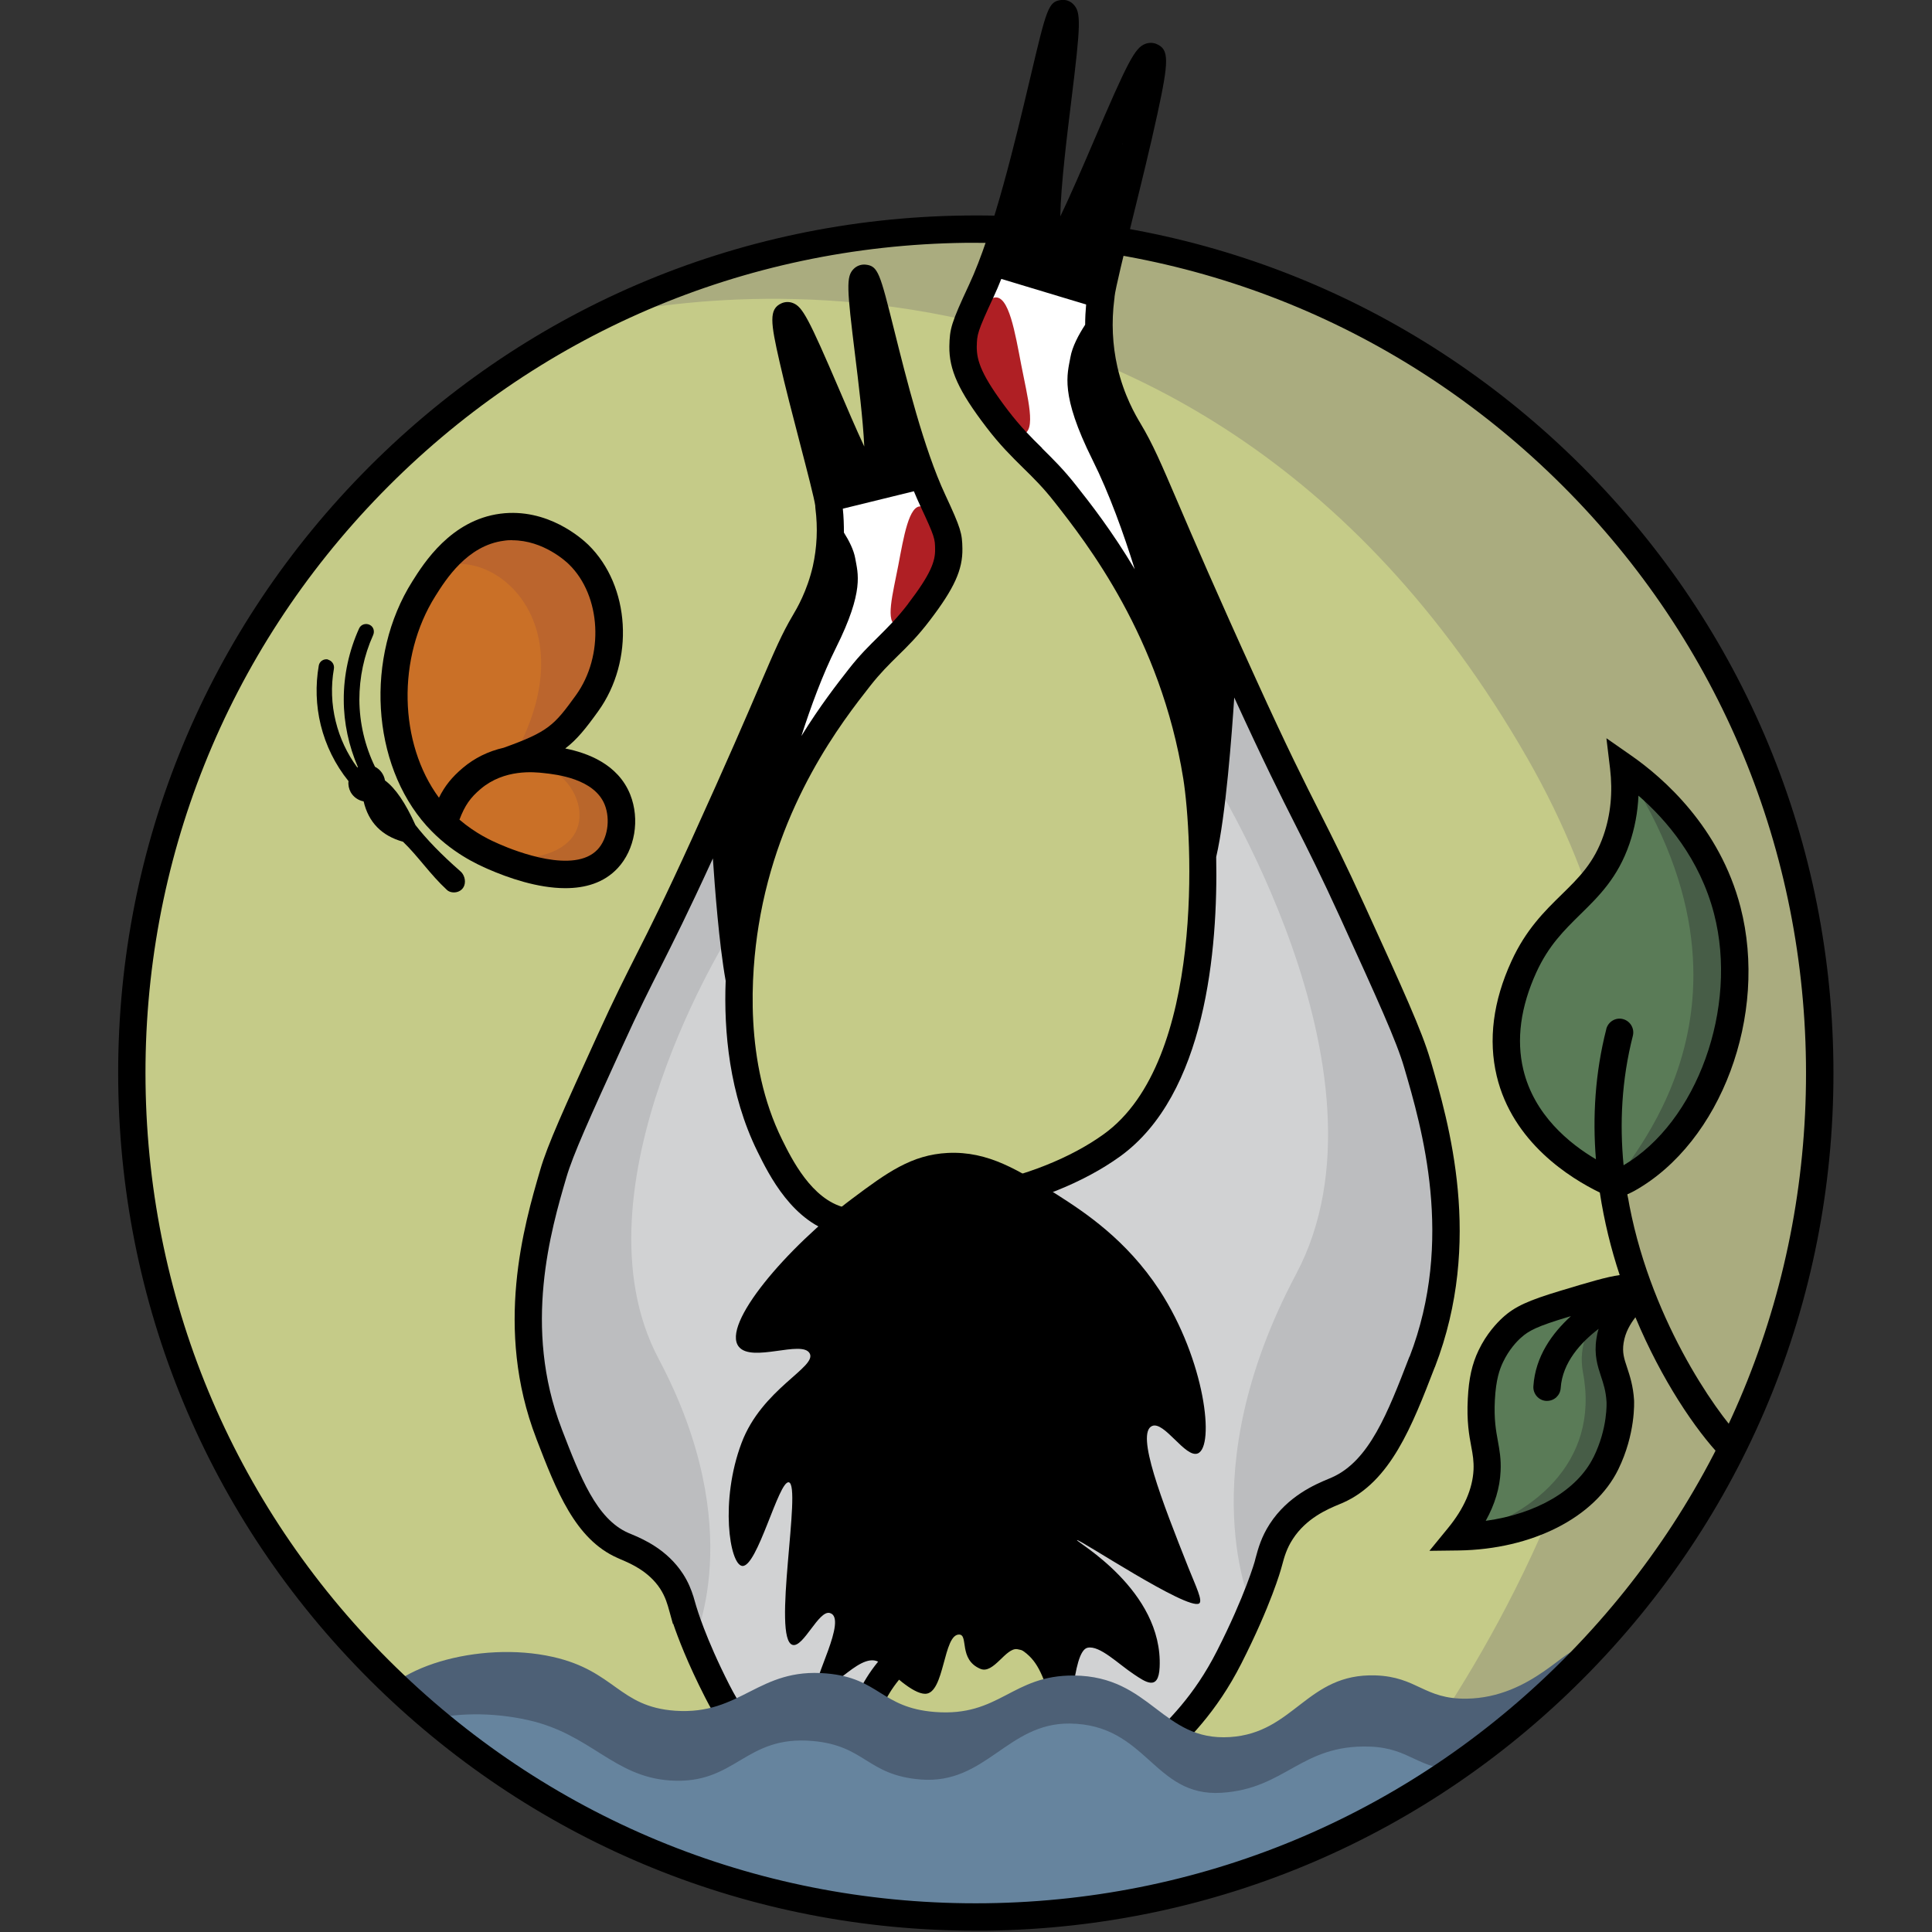
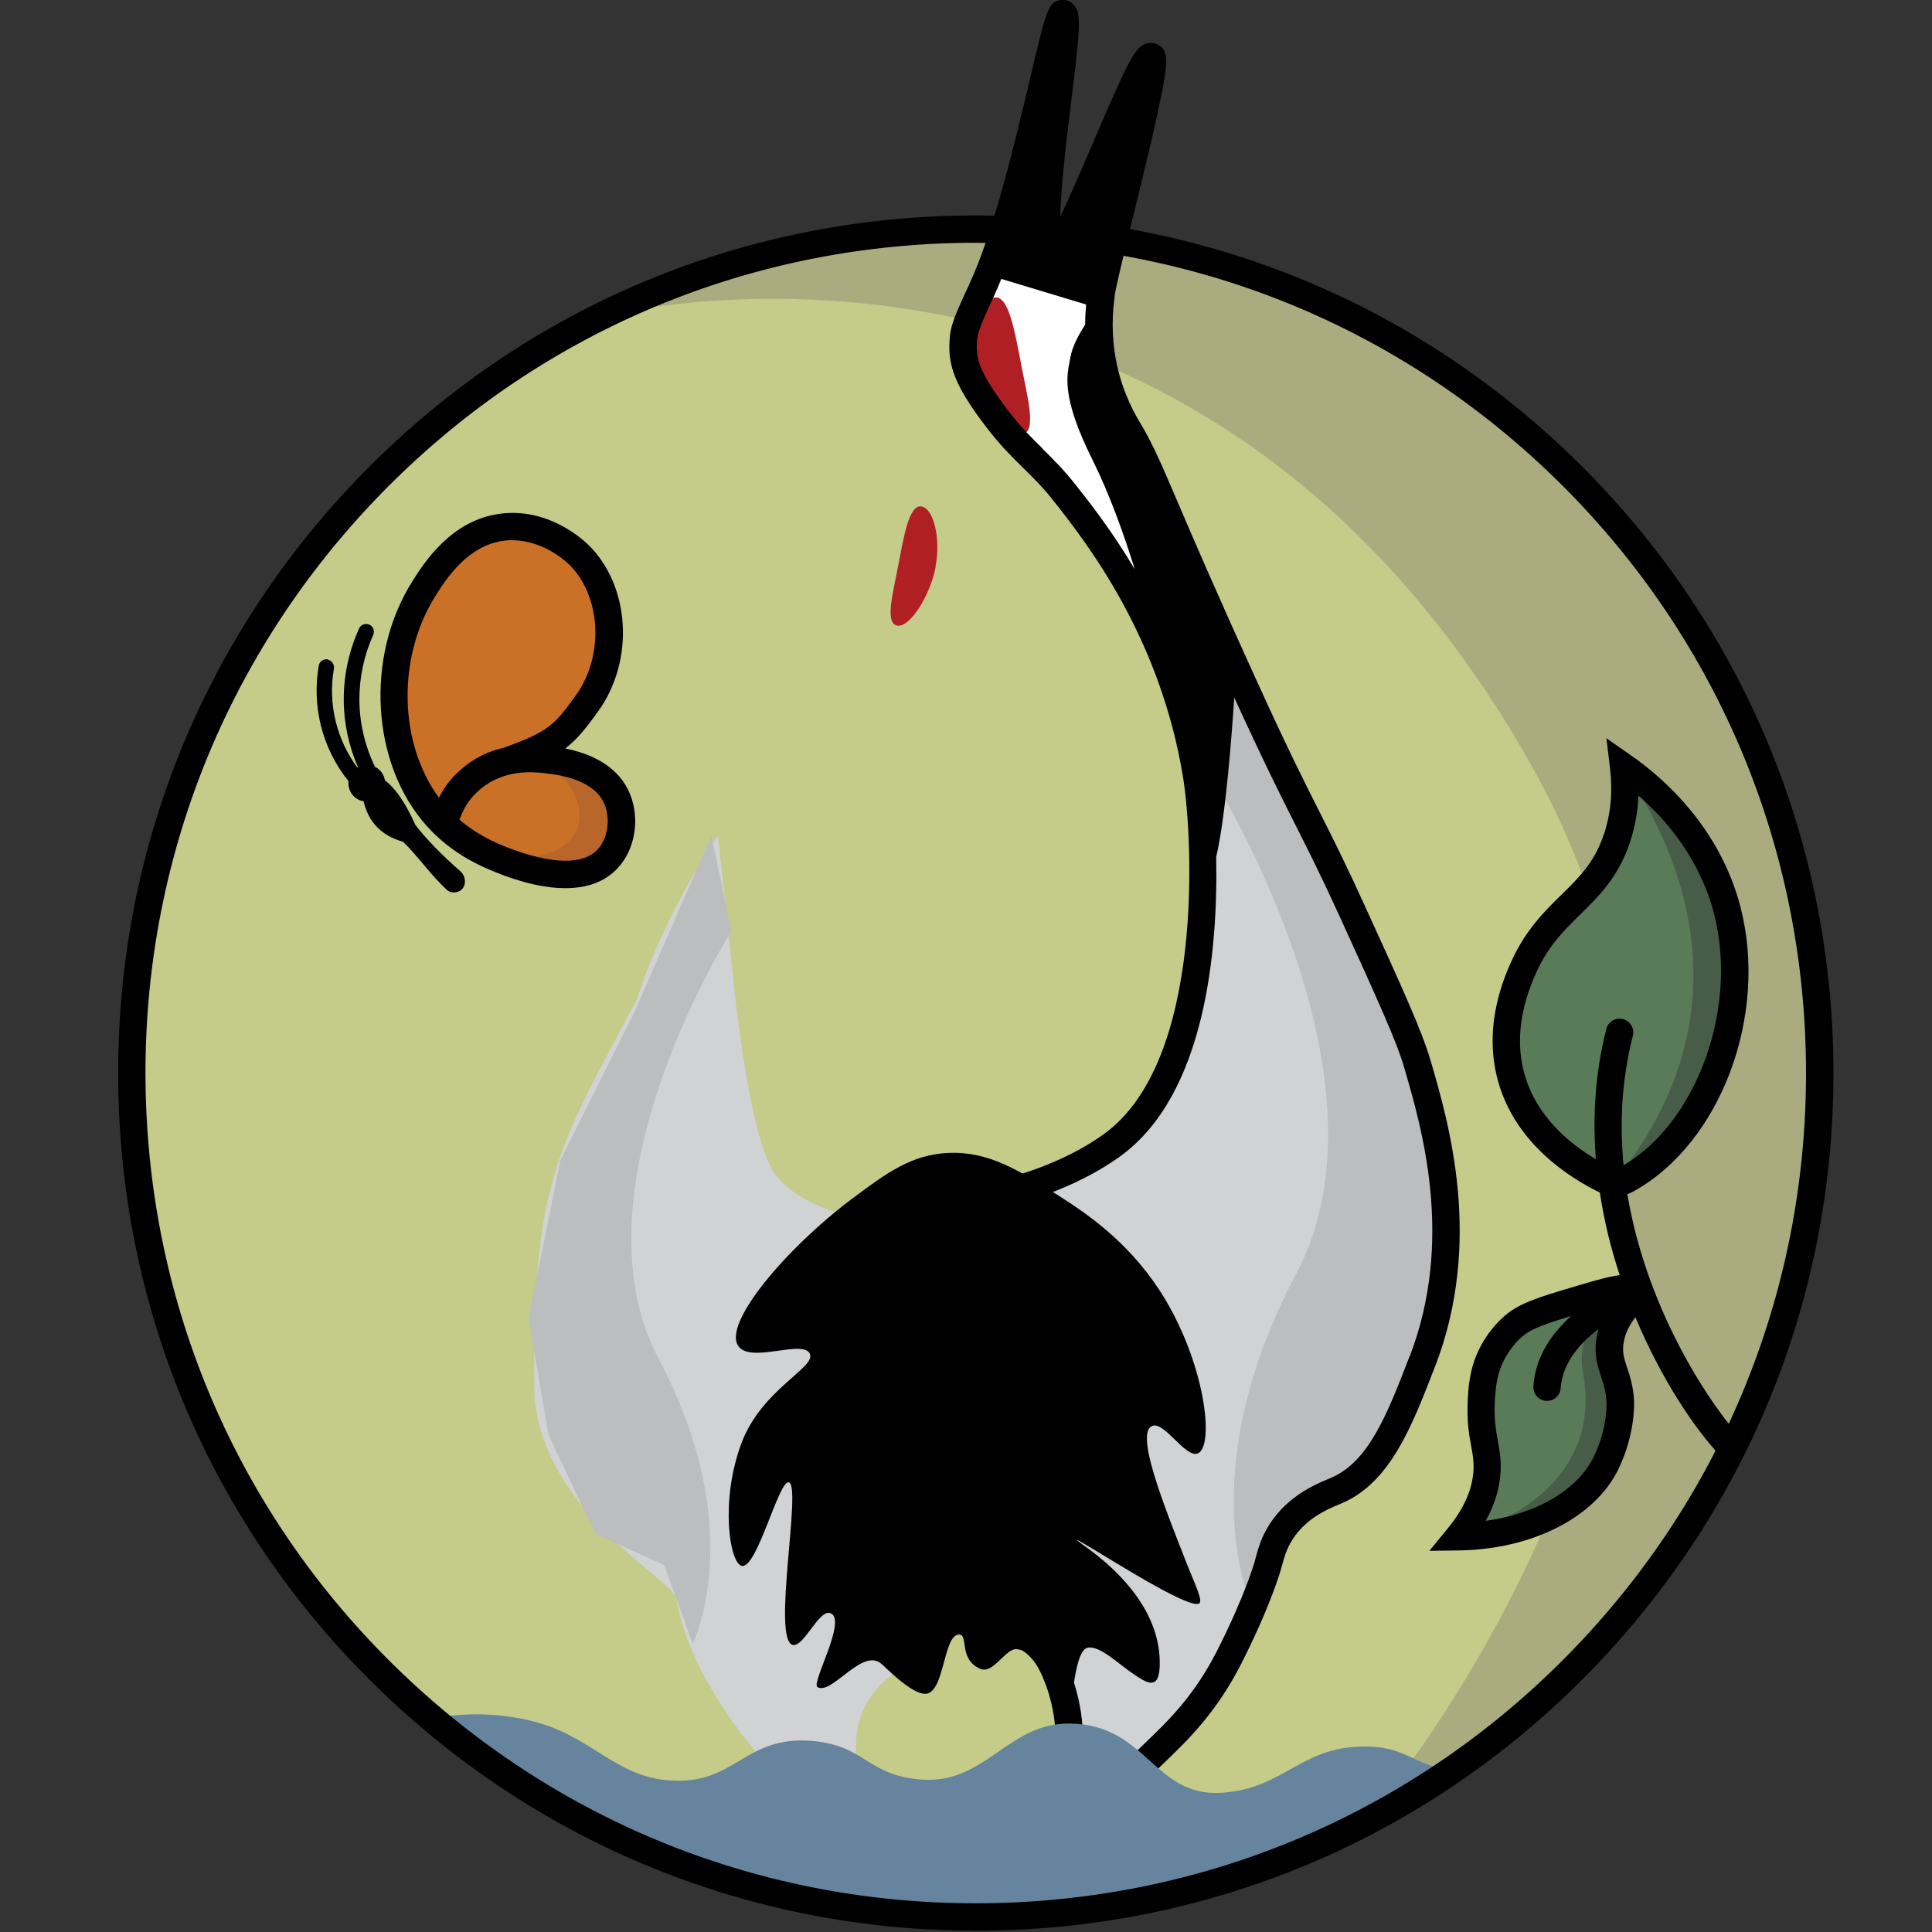
<svg xmlns="http://www.w3.org/2000/svg" id="Layer_1" viewBox="0 0 1584.9 1584.9">
  <rect x="0" y="0" width="1584.9" height="1584.9" fill="#333333" stroke="none" />
  <defs>
    <style>      .st0 {        fill: none;      }      .st1 {        fill: #5a7b57;      }      .st2 {        fill: #fff;      }      .st2, .st3, .st4, .st5, .st6 {        fill-rule: evenodd;      }      .st7 {        fill: #bb652d;      }      .st8 {        fill: #b9662b;      }      .st3 {        fill: #d1d2d3;      }      .st9 {        fill: #c5cb88;      }      .st10 {        fill: #66849e;      }      .st11 {        clip-path: url(#clippath-1);      }      .st12 {        fill: #475d47;      }      .st13 {        fill: #4d6076;      }      .st5 {        fill: #af1f24;      }      .st6 {        fill: #aaac7f;      }      .st14 {        fill: #bcbdbf;      }      .st15 {        fill: #ca7027;      }    </style>
    <clipPath id="clippath-1">
      <circle class="st0" cx="800.6" cy="889.1" r="692.3" transform="translate(-394.2 826.5) rotate(-45)" />
    </clipPath>
  </defs>
  <circle class="st9" cx="804.1" cy="883.9" r="692.3" transform="translate(-389.5 827.5) rotate(-45)" />
  <path class="st6" d="M1417.7,556.6c176.4,339.2,44.4,757.3-294.9,933.6,0,0,378.6-435,130.1-868.3C969.6,127.7,484,261.7,484,261.7c339.2-176.4,757.3-44.4,933.6,294.9Z" />
  <g>
    <path class="st15" d="M500.9,526.2c5.2-38.9-28.1-81.8-61.6-91.5-57.8-16.7-123.6,59.7-115.9,139.9,5.6,58.6,52.9,131,110.9,138.7,36.6,4.9,73.8-13.1,75.5-30.1,5.3-52.9-63.5-53.4-66.1-64.8-4.3-18.7,51.1-46.2,57.3-92.2Z" />
    <path class="st8" d="M447.6,630.7c26.8,5.6,49.9,61.8-9.2,72.3,20.7,12.7,37.7,9.3,37.7,9.3,0,0,34.2-5.1,32.4-22.3-1.8-17.2-2.6-34.6-19.7-45.4-17.1-10.8-41.1-13.9-41.1-13.9Z" />
-     <path class="st7" d="M350.5,471.8c40.6-34.1,135.4,29.4,72.4,146.2,41.1-11.2,58.7-41.1,58.7-41.1,0,0,37.7-65.8,15.4-93.9-22.3-28.1-43.7-58.3-78-49.5-34.3,8.8-68.6,38.3-68.6,38.3Z" />
    <path d="M463.7,728.6c-22.7,0-46.9-8.5-63.2-15.6-8.4-3.7-30.6-13.4-50.5-35.5-45.5-50.8-50.7-138.8-11.8-200.5,9.5-15.1,31.7-50.3,72.2-55.6,38.8-5,66.9,20.4,72.2,25.5,34.5,33.7,38.1,95,8.1,136.6-10.2,14.2-17.5,23.3-27,30.5,17.9,3.6,43.2,12.6,53.3,37.8,8.1,20.4,3.9,45.2-10.3,60.4-11.3,12.1-26.7,16.4-42.9,16.4ZM376.8,672.3c13.6,11.7,26.9,17.6,32.7,20.1,14.1,6.2,61.7,24.7,80.7,4.5,8.2-8.7,10.7-24.5,5.9-36.7-8.6-21.5-39.7-24.9-49.9-26-8-.9-32.4-3.5-51.9,13-8.4,7.1-12.9,13.4-17.4,25.2ZM420.4,443.1c-2.3,0-4.7.1-7.1.5-30,3.9-47.6,31.8-56.1,45.3-31.8,50.5-30,120.9,2.9,165.5,4.9-9.9,10.8-17,19.5-24.4,9.7-8.2,20.9-13.7,33.6-16.6,36.8-13.2,41.4-18.4,59.2-43,23.4-32.4,20.8-81.6-5.6-107.4-2.2-2.2-21-19.8-46.5-19.8Z" />
    <path d="M269.2,541c-3.5-.8-7.1,1.4-7.7,5-2.8,16.1-2.3,32.8,1.6,48.7,4.1,16.8,11.9,32.6,22.8,46.1-.4,3.1.3,6.3,1.8,9.1,2.3,4,6.2,6.7,10.6,7.5,4,17.2,14.9,28.3,32.3,33.1,12.3,11.8,22.4,27,36.1,39.6,3.7,3.4,12,2.6,14.2-3.8,1.4-4.1-.2-9.2-3.5-11.8-15.3-13.4-27.6-26.1-36.6-37.7-8.2-18.2-16.4-30.2-25-36.6-.8-4.8-3.8-9-8.2-11.2-8.3-17.1-12.7-36-12.8-55,0-18.2,3.8-36.4,11.3-53,1.4-3.2.3-6.9-2.8-8.4h0c-3.2-1.6-7.2-.4-8.7,2.9-8.3,18.3-12.7,38.4-12.6,58.6,0,18.9,4.1,37.8,11.6,55.2-.2,0-.3.2-.5.3-8.3-11.2-14.4-24.2-17.7-37.8-3.5-14.1-4-28.9-1.5-43.1.6-3.4-1.5-6.7-4.8-7.5h0Z" />
  </g>
  <g>
    <path class="st3" d="M589,685.5l11.9,111s11.7,127.7,32.9,163.5c21.3,35.8,95.9,47.7,146.6,53,5.3,9.9,58.5,125.8,44.1,216.9-13.3,84.7-94.1,145.3-94.1,145.3,0,0-53.6,34.5-13.1,109.2-11.3,3.4-36.9,15.2-36.9,15.2,0,0-111.2-93.4-125.9-190.3-13.6-19.6-108.2-72.8-116.1-163.4-2.7-180.6,21.3-206.6,84.4-327,23.4-72.5,66-133.3,66-133.3Z" />
    <path class="st14" d="M599.9,764s-134,210.7-59.5,350.9c74.5,140.3,27.9,233.4,27.9,233.4l-23.5-64.5-56.3-25.4-38.5-81.3-16.5-95.4,26.2-129.8,61.2-122.6,62.8-143.8,16.2,78.4Z" />
-     <path class="st2" d="M663.4,618l-31.4-19.3s64.4-75.4,56.8-138.9c-2.4-19.7-9.7-57.1,2.4-59.3,30.1,1.4,32.9-2.5,54.9-14.2,1.7,3.5,33.7,63.7,28.9,83.6-8.9,36.8-38.5,34-70,83.1-22.7,35.5-41.6,64.9-41.6,64.9Z" />
    <path class="st5" d="M767.4,465.2c4.4-23.1-1.2-47.8-11.4-49.7-10.3-2-14.7,25.2-19.1,48.3-4.4,23.1-11.2,47.4-.9,49.4,10.3,2,27.1-24.8,31.5-47.9Z" />
-     <path d="M815.4,1048.2c-11.5-30.7-26-47.9-43.2-51.2-3.7-.7-7.2-.8-12.7-.8-6.7,0-16.9-.2-34.3-1.7-14.2-1.2-25.3-2.2-32.2-3.9-27.2-6.7-43.6-39.9-51.5-55.9-31.1-63.1-25.4-136.8-19.2-175.2,16.2-100.8,69.1-168.2,91.7-197,8.1-10.3,15.1-17.2,22.5-24.5,8.2-8,16.6-16.3,26.3-29.1,20-26.2,27-41.5,26.7-58.9-.2-12.5-1.2-16.5-14.1-44.2-17.5-37.4-32.1-96-41.8-134.8-11.7-46.8-13.2-52.8-23.4-53.9-3.7-.4-7.3.9-9.9,3.5-6.3,6.3-5.6,15.7,1.2,71,2.5,20.4,6.5,52.6,7.5,74.7-6.6-14.1-14.4-32.3-20.4-46.4-25.3-59-30.3-68.3-38.1-71.3-3.1-1.2-6.4-1.1-9.4.2-10.5,4.7-9,15.6-1.6,48,4.5,20,11.1,45.2,16.9,67.5,5.5,21.1,11.7,45,12.4,50.6v.5c0,0,.1,1.5.1,1.5,2.1,16.3,1.3,32.3-2.1,47.6-4.7,20.4-13.1,34.7-16.5,40.4-8.8,14.9-14.4,27.9-26.6,56.3-10.8,25.3-27.2,63.4-56,126.7-22.5,49.4-34.7,73.6-45.5,94.9-9.3,18.5-18.2,35.9-32.2,66.7-27.2,59.7-40.9,89.7-46.8,110.1-13.3,45.5-38,130.2-3.3,220.3l.2.6c16.3,42.3,31.7,82.2,66.4,97.5l2.7,1.2c8,3.4,23,9.7,32.5,24.3,4.2,6.6,5.8,12.3,7.5,18.5l2.8,10.1h.3c3.7,10.9,11.6,31.9,26.1,60.3,18,35.5,38.9,55.5,55.7,71.6,11.2,10.7,20.9,20,26.9,31.3,3.8,7,8.9,12,15.2,14.7,3.9,1.7,8.2,2.5,12.6,2.5,12.4,0,25.2-6.5,30.7-17.1,4.9-9.4,2-17.9-.6-25.3-1.1-3.2-2.2-6.4-3.2-10.4-5.6-23.1,1.4-43.4,3.7-49.1,6.1-15.4,11.8-27.6,28.4-43.8,8.1-3.1,25.5-13.7,53.3-49.1,47.6-60.9,40.4-200.2,14.5-269.3ZM745,495.3c-8.8,11.5-16.3,18.9-24.2,26.8-7.6,7.5-15.5,15.2-24.4,26.6-9.4,12-23.9,30.6-39,55.1,7.7-23.9,17.3-50.2,28.4-72.4,23.4-46.9,17.9-61.1,15.8-73.3-1.2-6.9-5.1-14.6-9.3-21.2,0-6.5-.2-13-.9-19.6l58.3-14.3c1.8,4.2,3.5,8.4,5.4,12.3,11.9,25.4,11.9,26.8,12,35.2.2,9.8-3.4,20.3-22.1,44.7ZM783.1,1303.7c-29.1,37.3-43.6,42-43.5,42h0l-3.3.6-2.4,2.3c-21.1,20.2-28.6,36.2-35.5,53.5-2.9,7.2-11.8,33.1-4.7,62.7,1.2,5.1,2.6,9.2,3.8,12.5,1.4,4.1,2.3,6.8,1.9,7.6-1.8,3.4-9.8,6.3-14.4,4.3-2.4-1-3.9-3.8-4.4-4.8-7.7-14.3-19.1-25.2-31.1-36.8-16.4-15.7-34.9-33.5-51.2-65.5-19.8-38.9-26.7-63.1-27.1-64.3l-.5-1.7c-.5-1.9-1.1-4-1.8-6.2v-.3h-.1c-1.7-5.4-4.1-11.6-8.4-18.3-13.2-20.4-33.1-28.8-42.6-32.8l-2.4-1c-26.1-11.5-39.3-45.6-54.5-85l-.2-.6c-32-83.1-8.7-163,3.9-205.9,5.5-18.8,18.9-48.3,45.8-107.3,13.7-30.2,22.5-47.4,31.7-65.7,10.3-20.5,22-43.6,42.7-88.8,1.6,23.8,5.1,70.4,10.5,100.4-1.6,41.2,2.9,93,26.1,140.1,9.4,19,28.8,58.6,66.2,67.7,8.5,2.1,20.5,3.1,35.6,4.4,18.2,1.6,28.9,1.7,35.9,1.8,4.2,0,7,0,8.7.4,8.5,1.6,18.4,15.5,26.5,37,32.7,87.4,20.6,206.9-11.2,247.6Z" />
    <path class="st3" d="M1007.4,554.1l-13.6,127.4s-7.6,157.8-32,198.8c-24.4,41-87.9,94.4-146.2,100.4-6,11.4-95,93.7-78.5,198.2,15.3,97.2,107.9,166.8,107.9,166.8,0,0,61.6,39.5,15,125.3,12.9,3.9,42.3,17.4,42.3,17.4,0,0,127.7-107.2,144.5-218.4,15.6-22.5,124.2-83.6,133.2-187.6,3.1-207.3-24.5-237.1-96.9-375.3-26.8-83.2-75.7-153-75.7-153Z" />
    <path class="st14" d="M989.9,630s161.2,249.8,73.4,415.1c-87.8,165.3-36.1,273.6-36.1,273.6l27.7-76,66.3-29.9,45.4-95.8,19.5-112.5-30.9-153-72.2-144.5-74-169.5-19.1,92.4Z" />
    <path class="st2" d="M922,476.6l36.1-22.1s-73.9-86.6-65.2-159.4c2.7-22.6,11.1-65.5-2.7-68.1-34.5,1.6-37.7-2.9-63-16.3-2,4-38.7,73.1-33.2,96,10.3,42.2,44.2,39,80.3,95.4,26,40.7,47.7,74.5,47.7,74.5Z" />
    <path class="st5" d="M802.7,301.2c-5.1-26.5,1.3-54.8,13.1-57.1,11.8-2.3,16.9,28.9,22,55.4,5.1,26.5,12.8,54.4,1.1,56.7-11.8,2.3-31.1-28.5-36.1-55Z" />
    <path d="M1173.3,869.2c-6.8-23.3-22.4-57.6-53.8-126.4-16-35.1-26.1-55.1-36.8-76.3-12.4-24.5-26.4-52.2-52.2-109-33.1-72.6-51.9-116.4-64.3-145.4-14-32.6-20.3-47.5-30.7-64.9-3.7-6.2-13.5-22.7-18.9-46.4-4-17.8-4.9-36.4-2.5-55.2l.2-1.5v-.6c.6-6.4,8.1-36.8,14.7-63.8,7-28.3,14.9-60.4,20.4-85.9,9.7-44.5,9.6-53.1-.4-57.6-3-1.3-6.4-1.4-9.5-.2-8.5,3.3-14.1,13.9-42.8,81-8,18.7-18.7,43.6-26.9,60.5.4-25.2,5.7-67.7,8.9-93.8,8-64.7,8.2-73.7,1.8-80.2-2.6-2.7-6.3-4-10-3.5-10.6,1.2-12,7.3-25.7,65.3-11.8,49.8-29.6,125-49.9,168.4-14.7,31.5-15.8,36-16.1,50.3-.3,19.3,7.6,36.7,30.3,66.4,11.1,14.6,20.8,24.1,30.1,33.3,8.6,8.4,16.7,16.4,26,28.3,26,33.1,86.9,110.7,105.5,226.8,7.4,46.3,18.2,231.4-65.1,291.5-27.1,19.6-64.8,34.6-106,42.3l-1.3.2c-21.8,4.2-41.2,26.3-54.6,62.1-26.8,71.7-26,182.4,21.9,243.5,38,48.6,53.9,64.3,55.6,66l1.6,1.5,2,.8c20.5,8.4,25.9,17.1,32.5,33.8,1.4,3.4,13.2,34.4,6.5,62.4-1.1,4.7-2.5,8.6-3.7,12.1-3,8.6-6.1,17.6-.8,27.7,5.9,11.4,20.3,18.7,34,18.7s9.3-.8,13.5-2.6c6.9-3,12.5-8.4,16.7-16.2,7-13.1,18.2-23.8,31.2-36.2,19.2-18.4,43.1-41.3,63.6-81.7,24.3-47.8,32.5-77.1,32.8-78.4l.6-2.1c1.9-7.1,3.8-13.9,8.8-21.6,11.1-17.2,28.6-24.6,38-28.5,1.2-.5,2.2-.9,3.1-1.3,39.1-17.3,56.7-62.8,75.3-111l.3-.6c39.7-102.9,11.4-199.8-3.8-251.8ZM920.9,118.4v-.4c0-.2.1-.3.2-.5,0,.3-.1.6-.2.9ZM855,367.7c-9.2-9-17.8-17.6-28-30.9-21.7-28.5-25.9-40.8-25.7-52.6.2-9.7.2-11.5,13.9-40.9,2.1-4.5,4.2-9.4,6.2-14.5l69.6,21c-.5,5.5-.8,11.1-.8,16.6-5.3,8.1-10.6,18-12.1,26.7-2.5,14-8.7,30.3,18.1,84.1,13.8,27.6,25.6,60.6,34.7,89.8-18.5-31.1-36.6-54.3-48.2-68.9-10.2-13-19.2-21.8-27.9-30.4ZM1156.2,1112.9l-.2.6c-17.6,45.6-32.8,85-63.4,98.5l-2.8,1.2c-10.8,4.5-33.3,14-48.2,37-6.9,10.7-9.4,19.9-11.6,28l-.5,2c0,.3-8,28.6-31.2,74.2-18.8,37-40.2,57.5-59.1,75.6-13.7,13.2-26.7,25.6-35.5,41.9-.6,1.2-2.5,4.7-5.8,6.1-5.6,2.4-16.1-.8-18.7-5.7-.7-1.4-.2-3.4,2.1-10,1.3-3.8,2.9-8.5,4.3-14.2,8.2-34-4.8-69.2-7.5-75.9-8.4-21-17.8-34.6-42.7-45.3-4.5-4.7-20.3-21.6-52.1-62.2-42.4-54.2-42.7-157.4-18.5-221.8,10.3-27.4,24.4-45.3,37.8-47.9l1.2-.2c44.4-8.3,85.3-24.7,115-46.1,70.4-50.8,80.4-169.8,78.9-245.7,7.9-33.8,12.9-101.6,14.8-130.8,24.6,53.7,38.2,80.8,50.3,104.7,10.6,21,20.6,40.8,36.6,75.8,30.7,67.4,46.2,101.3,52.5,123,14.5,49.5,41.4,141.6,4.4,237.4Z" />
    <path class="st4" d="M867.6,980.3c21.9,14,56.3,36.5,83.5,78,37.6,57.7,45.6,128.3,31.5,134-10.1,4.1-27.5-26.8-37.5-22.5-13.6,5.9,7.9,61.1,29.9,116.5,6.1,15.2,11.9,27,8.7,29.1-9.4,6-98.6-53.2-100.2-52-1.4,1.1,70.7,40.9,67.8,104.3-.9,19.9-11.8,12-21.1,5.8-13-8.6-28-23.9-38-21.8-13.2,2.7-13.1,68-17.9,68.5-5.2.5-4.7-61.6-39.7-67.3-9.5-1.6-19.5,20.8-30.4,16.1-17.9-7.6-9.6-27.7-17.2-28.1-13.4-.7-11.9,48.5-28,48.6-10.5,0-27.6-16.9-35.6-24.3-15.7-14.5-40.9,25.7-52.8,18.8-5.5-3.2,25.5-56.8,10.1-60.8-9.1-2.4-21.6,28.4-30.4,26.2-17.3-4.3,7.7-131.1-3.2-133.4-8.3-1.7-25.9,70.3-38.3,68.6-10.3-1.4-18.3-53.5-.5-100.8,16.7-44.6,62.2-62.3,55.9-73.6-6.2-11.2-47.4,7.9-58.1-5.4-14.6-18.1,39.3-81.3,93-121.5,28.6-21.4,48.7-36,78.4-37.5,33.4-1.6,58.4,14.3,90.1,34.5Z" />
  </g>
  <g class="st11">
-     <path class="st13" d="M304.8,1404.7c11.5-36.9,88.6-59,148.6-45.5,51.3,11.5,54.2,41,100.6,44.2,54.3,3.7,67.9-35.6,124.1-30.6,43.5,3.8,44.5,28.1,88.7,31.6,53.5,4.2,63.1-30.4,114.3-29.9,63.4.7,72,54,127.8,50.5,52.9-3.3,63.1-52.4,119.4-50.6,34.3,1.1,39.8,19.6,74.8,19.1,54.1-.8,83.9-45.6,92.3-39.3,13.5,10-28.7,151.9-137.1,241.8-203.7,168.8-548.9,77.6-733.6-49.1-31.5-21.6-135.3-92.8-120-142.2Z" />
    <path class="st10" d="M297.9,1450.3c11.5-36.9,75.5-52.7,135.5-39.2,51.3,11.5,69.8,46.3,116.2,49.5,54.3,3.7,60.9-37.3,117-32.4,43.5,3.8,44.5,28.1,88.7,31.6,53.5,4.2,71.1-46.5,122.3-45.9,63.4.7,68.6,60.3,124.4,56.8,52.9-3.3,65.1-39.7,121.4-37.9,34.3,1.1,39.8,19.6,74.8,19.1,54.1-.8,81.9-58.3,90.3-52.1,13.5,10-28.7,151.9-137.1,241.8-203.7,168.8-548.9,77.6-733.6-49.1-31.5-21.6-135.3-92.8-120-142.2Z" />
  </g>
  <path d="M800.2,1583.8c-184.5,0-358.5-70.8-490.9-199.8-134.6-131.2-210-306.9-212.3-494.8-2.4-187.9,68.6-365.5,199.8-500.1,131.2-134.6,306.9-210,494.8-212.3,188.2-2.4,365.5,68.6,500.1,199.8,134.5,131.2,210,306.9,212.3,494.8h0c2.4,187.9-68.6,365.5-199.8,500.1-131.2,134.6-306.9,210-494.9,212.3-3.1,0-6.1,0-9.1,0ZM800.7,199.2c-3,0-5.9,0-8.9,0-181.9,2.3-352,75.3-479,205.6-127,130.3-195.7,302.2-193.4,484.1,2.3,181.9,75.3,352,205.6,479,130.3,127,302,195.7,484.1,193.4,181.9-2.3,352-75.3,479-205.6,127-130.3,195.7-302.2,193.4-484.1h0c-2.3-181.9-75.3-352-205.6-479-128.1-124.9-296.6-193.4-475.2-193.4Z" />
  <g>
    <path class="st1" d="M1325.7,971.9c-9.8-4-72.6-31-87.1-92-9.7-40.7,6.9-77,11.4-86.8,22.8-49.9,59.3-55.9,76-104.4,8.3-24.2,7.4-46.2,5.8-59.6,19.1,13.3,67.9,51.4,85.1,117.8,22.1,85.6-17.1,184-81.4,220.1-4,2.2-7.4,3.8-9.7,4.9Z" />
    <path class="st12" d="M1325.7,971.9c-9.8-4,143.2-135.1,6.1-342.8,19.1,13.3,67.9,51.4,85.1,117.8,22.1,85.6-17.1,184-81.4,220.1-4,2.2-7.4,3.8-9.7,4.9Z" />
    <path class="st1" d="M1340.1,1058.6c-3.2-5.1-21.1.1-56.8,10.8-26.7,8-35.2,12.3-43.2,19.6-2.7,2.4-11.1,10.4-17.3,23.5-3.9,8.1-6.8,18-7.7,35.3-1.6,30.9,5.7,39,4.7,58.3-.7,13.2-5.1,31.9-23.4,54.3,55.2-.8,103.1-23.9,120.9-60.1,13.3-27.1,11.8-51.1,11.8-51.1-1.4-23-11.4-30.3-8.4-49.5,3.8-24.5,23.6-34.7,19.5-41.2Z" />
    <path class="st12" d="M1340,1058.2c-1.4-2.1-50.1,22.2-41.4,67.8,14.2,75.1-43.6,118.9-102.3,134.1,55.2-.8,103.1-23.9,120.9-60.1,13.3-27.1,11.8-51.1,11.8-51.1-1.4-23-11.4-30.3-8.4-49.5,3.8-24.5,23.6-34.7,19.5-41.2Z" />
    <path d="M1335,979.8c2-1,4-1.9,6-3,70.8-39.8,109.7-144.1,86.8-232.7-17-65.6-63.4-106-89.5-124.2l-20.5-14.3,3,24.9c2.3,19.4.5,37.8-5.3,54.6-7.8,22.7-20.2,34.8-34.6,48.9-13.7,13.4-29.2,28.6-41,54.5-15.1,32.9-19.1,64.6-12.1,94.1,13,54.7,60.5,84,84.6,95.7,3.6,23.6,9.2,46.3,16.3,67.7-10.6,1.4-25.8,6-48.4,12.8-26.9,8.1-37.6,13-47.5,22-4.6,4.2-13.4,13.3-19.9,27-5.3,11.1-8,23-8.8,39.6-1,18.6,1.1,30,2.8,39.1,1.3,6.8,2.2,12.1,1.9,19.3-.8,15.7-7.8,31.7-20.9,47.7l-15.3,18.7,24.1-.3c60.1-.9,111.4-26.9,130.8-66.4,14.4-29.4,13-55.6,13-56.7-.7-11.8-3.5-20.2-5.7-26.9-2.5-7.4-4.1-12.4-2.9-20.2,1.4-9,5.6-15.7,9.7-21.1,21.6,51.7,49.5,92.6,70.1,114.2,2.2,2.3,5.2,3.5,8.1,3.5s5.6-1,7.8-3.1c4.5-4.3,4.6-11.4.3-15.9-20.4-21.3-76.2-99.9-92.8-199.2ZM1317.7,844.3c-9.2,36-11.3,72.1-8.5,106.7-21.7-12.8-50.7-36.3-59.6-73.7-5.8-24.5-2.2-51.3,10.7-79.6,10.1-22.1,22.8-34.5,36.3-47.8,15-14.7,30.6-30,40.1-57.7,4.3-12.6,6.8-25.8,7.4-39.5,22.8,19.8,50.3,51.8,62,96.9,20,77.2-14,171-74.2,206.3-3.3-33.9-1.7-69.7,7.6-106.2,1.5-6-2.1-12.1-8.1-13.7-6-1.6-12.1,2.1-13.7,8.1ZM1307.2,1195.4c-13.4,27.2-46.9,46.5-88.4,52.2,7.5-13.5,11.6-27.1,12.2-40.8.5-9.8-.9-17.3-2.2-24.5-1.6-8.8-3.3-17.8-2.5-33.8.9-17,3.9-25.2,6.7-31.1,4.9-10.3,11.3-17,14.7-20,6.4-5.8,13.2-9.4,38.9-17.1.7-.2,1.4-.4,2.1-.6-15.2,13.8-29.2,32.9-30.8,57.5-.4,6.2,4.3,11.6,10.4,12,.3,0,.5,0,.8,0,5.9,0,10.8-4.5,11.2-10.5,1.4-21.1,16.6-37.5,31.1-48.6-.8,2.5-1.4,5.2-1.8,8.1-2,13.2.9,22.1,3.7,30.7,2.1,6.3,4.1,12.3,4.6,21.2,0,.2,1.2,21.3-10.7,45.4Z" />
  </g>
</svg>